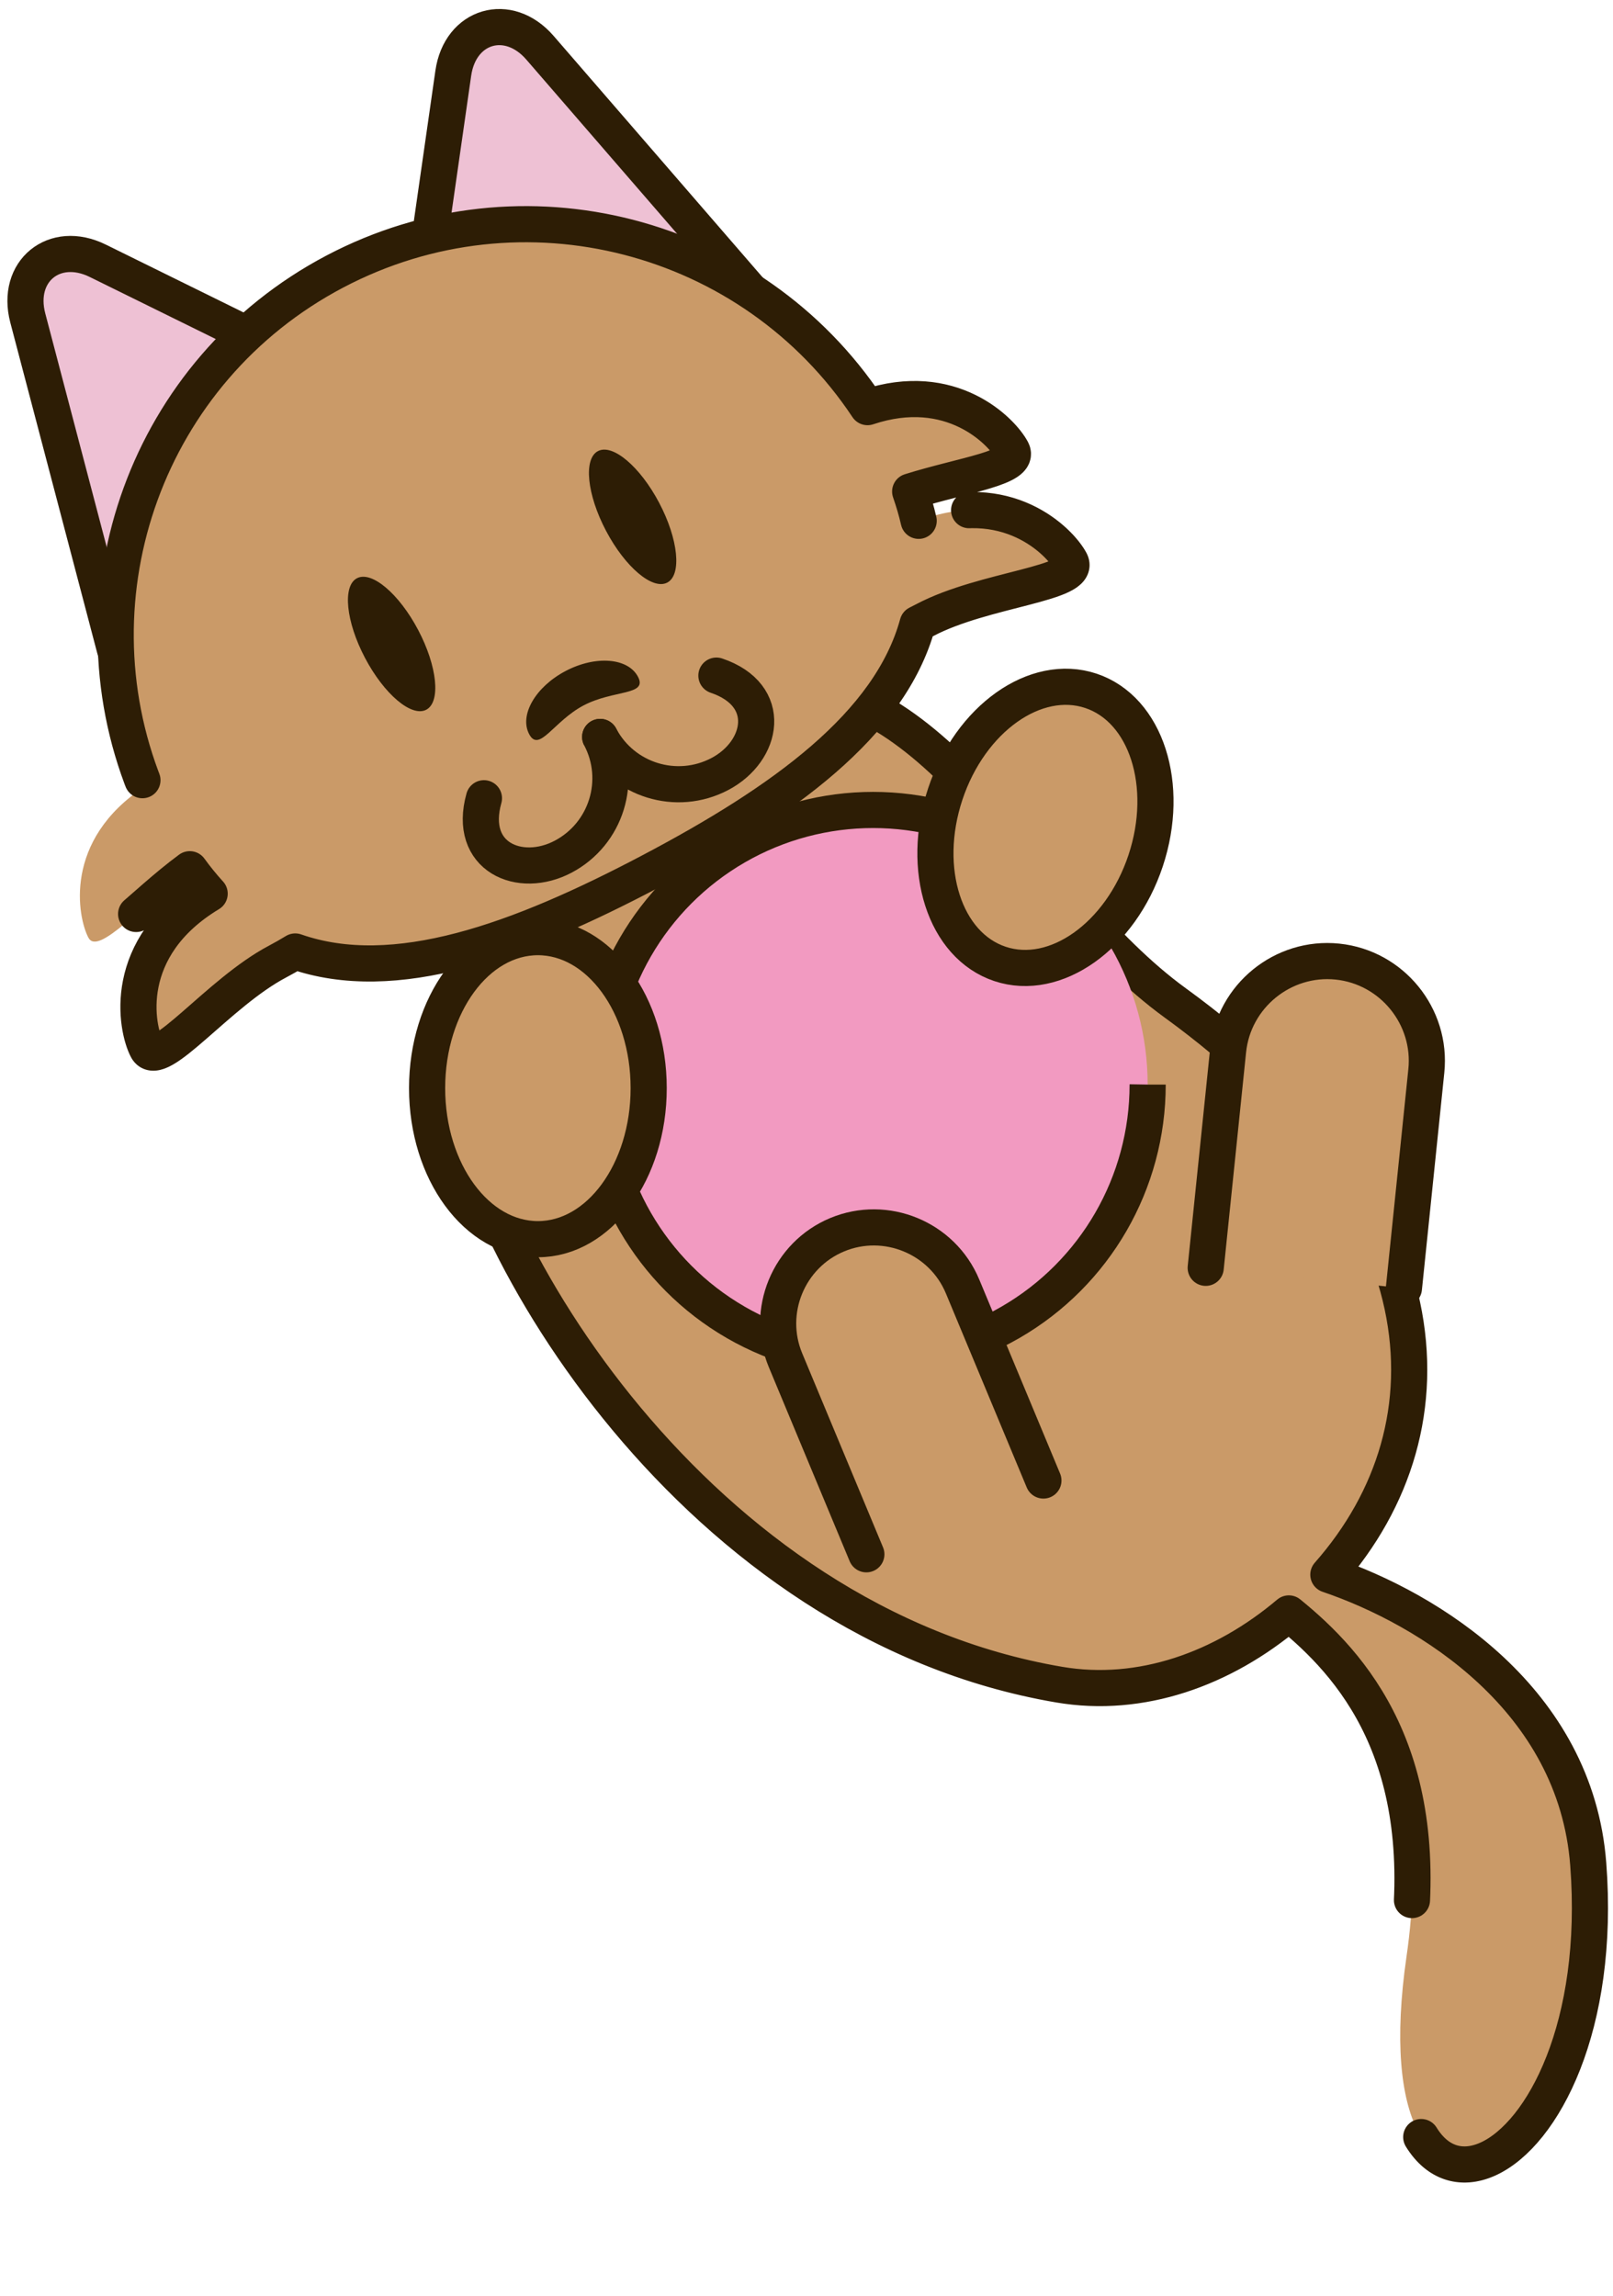
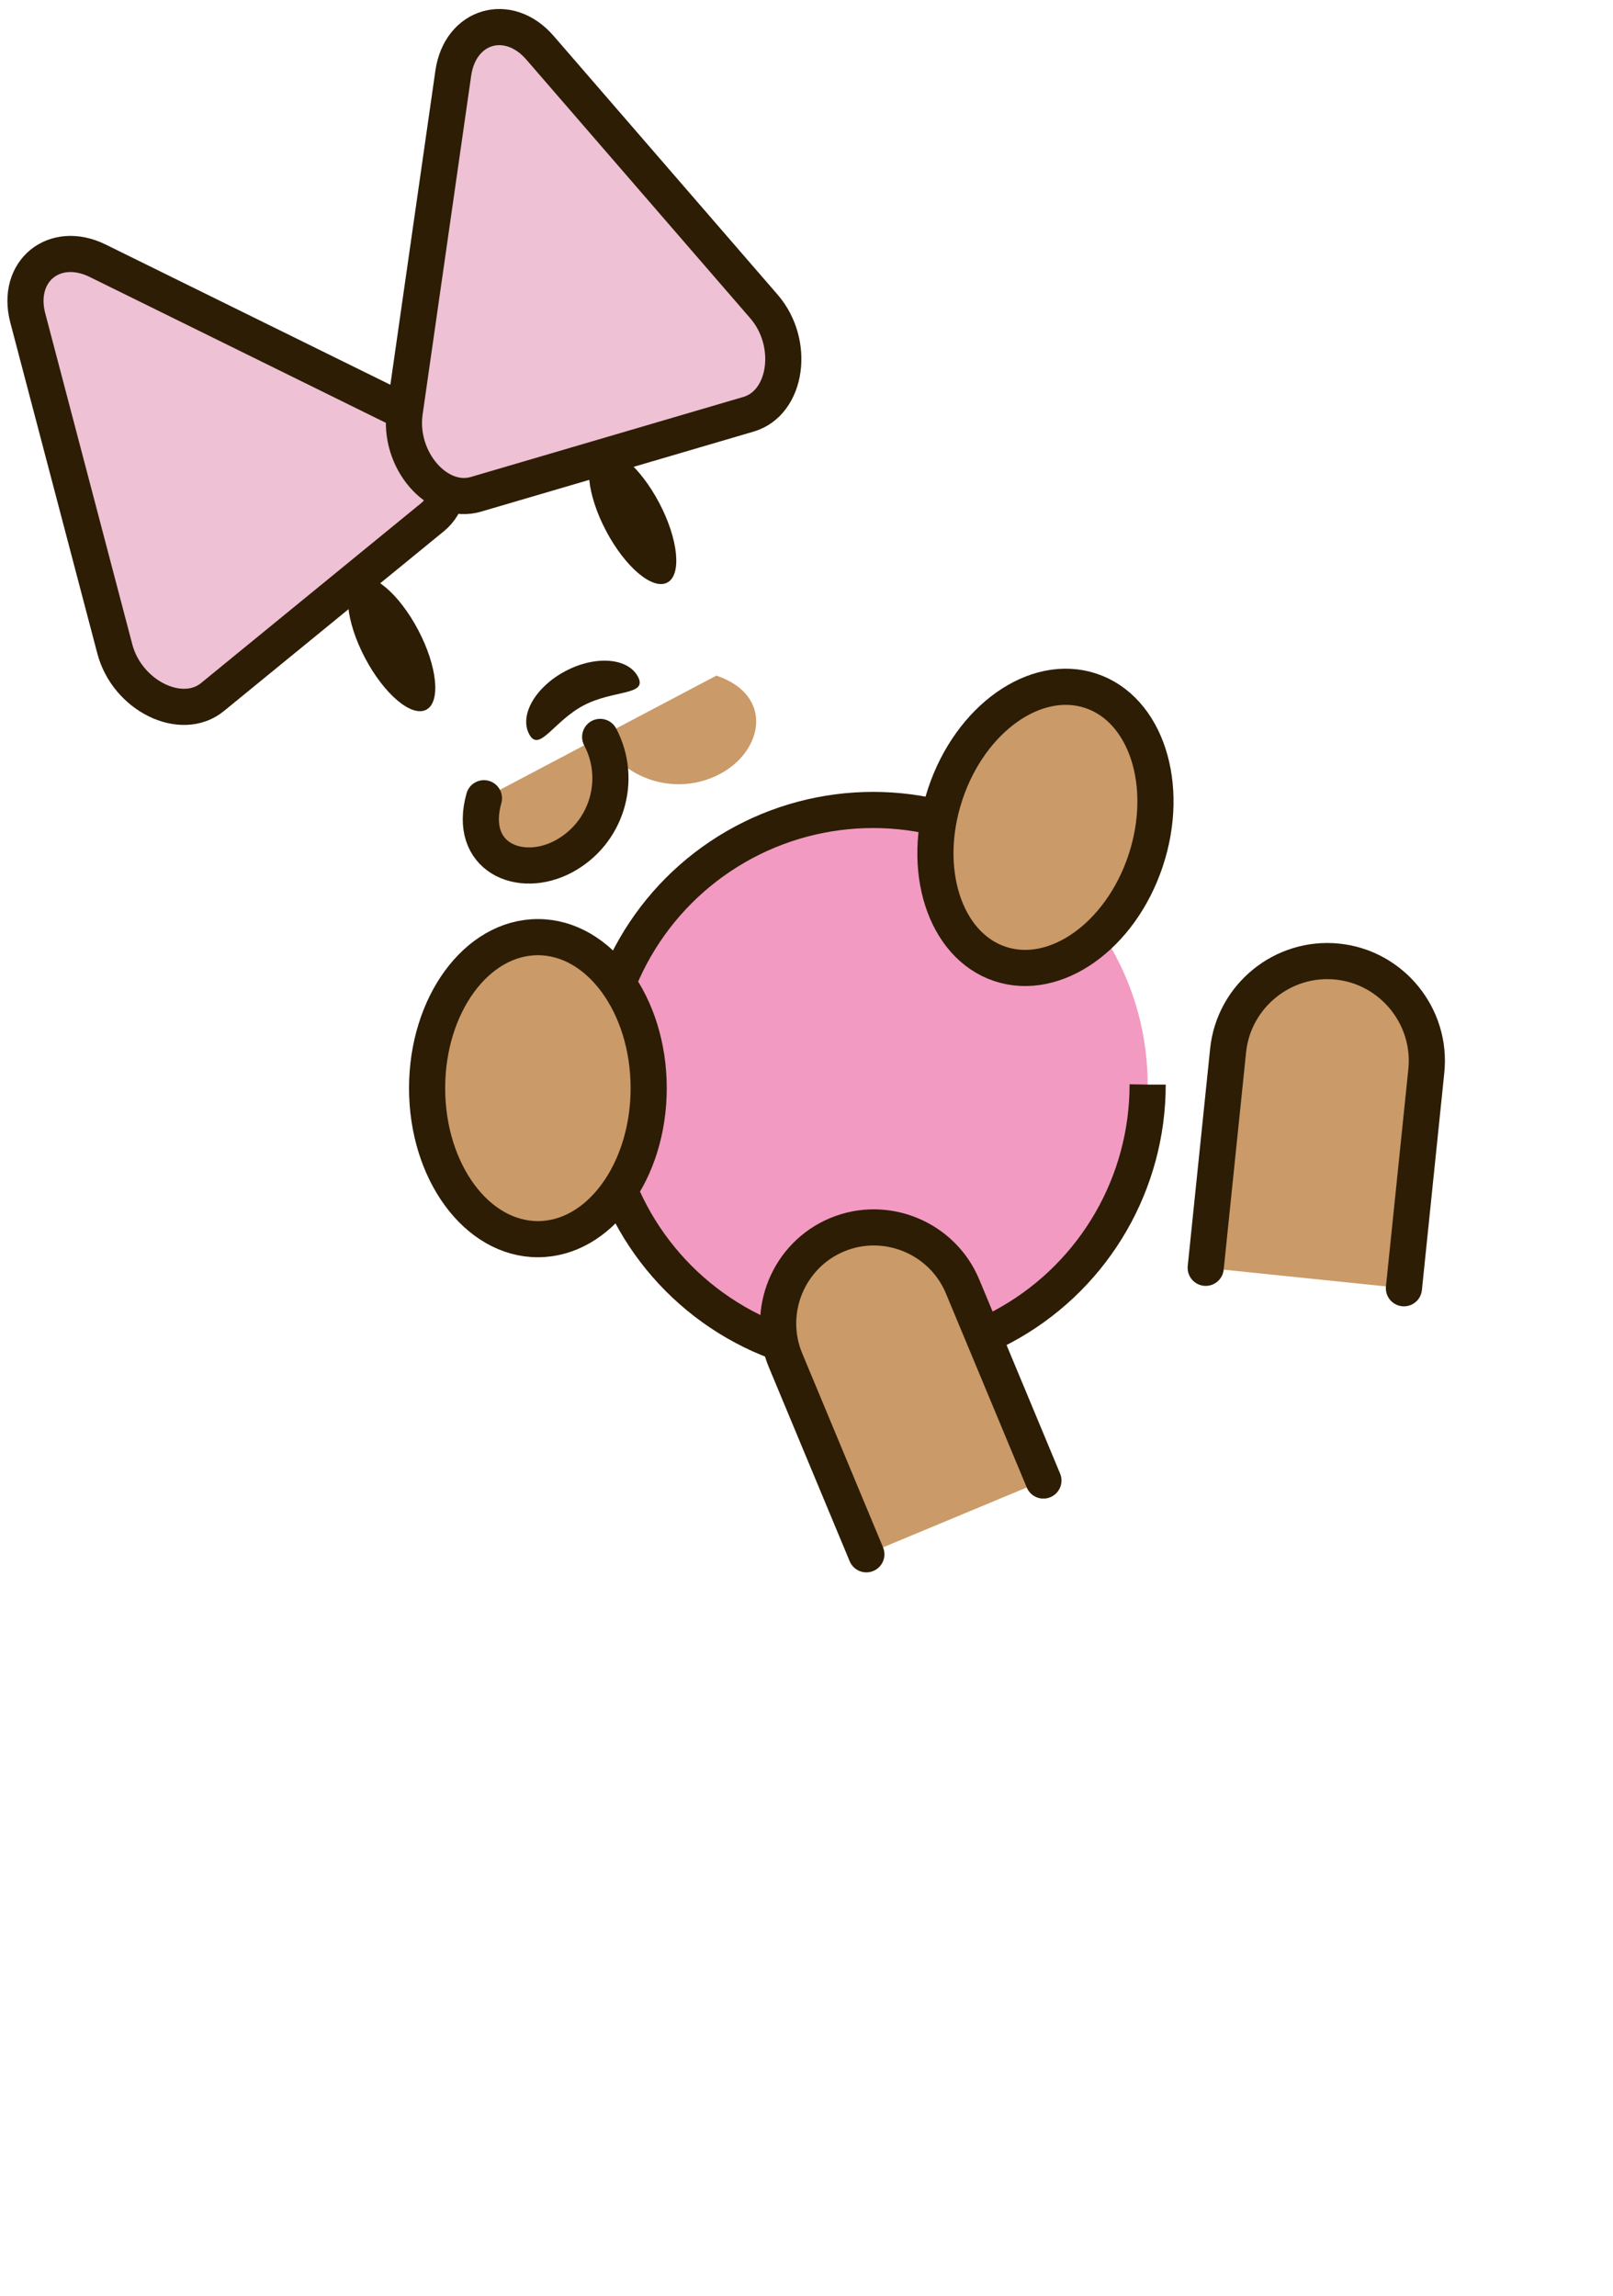
<svg xmlns="http://www.w3.org/2000/svg" height="381.1" preserveAspectRatio="xMidYMid meet" version="1.0" viewBox="78.5 30.7 267.8 381.1" width="267.8" zoomAndPan="magnify">
  <g>
    <g id="change1_2">
-       <path d="M299.04,292.092c22.03-25.005,19.185-62.526-25.405-94.898c-24.88-18.063-39.091-55.883-69.674-52.726 c-30.583,3.157-53.715,31.767-50.558,62.35c3.157,30.583,40.869,93.332,100.979,103.534c13.522,2.295,27.149-2.566,38.099-11.826 c10.31,8.375,24.381,23.664,19.548,56.874c-8.21,56.419,34.279,38.482,30.16-15.258C340.092,312.79,315.763,297.768,299.04,292.092 z" fill="#CA9A68" stroke="#2D1D05" stroke-dasharray="250,20,0,20" stroke-linecap="round" stroke-linejoin="round" stroke-miterlimit="10" stroke-width="6" />
-     </g>
+       </g>
    <g id="change1_3">
      <path d="M278.678,241.157l3.72-36.075c0.933-9.05,9.101-15.691,18.151-14.758l0,0c9.05,0.933,15.691,9.101,14.758,18.151l-3.72,36.075" fill="#CA9A68" stroke="#2D1D05" stroke-linecap="round" stroke-linejoin="round" stroke-miterlimit="10" stroke-width="6" />
    </g>
    <g>
      <g id="change2_1">
        <path d="M94.729,73.988l50.965,25.101c7.206,3.549,9.76,13.259,4.597,17.479l-36.515,29.842c-5.163,4.219-14.17-0.217-16.213-7.985 L83.112,83.481C81.069,75.713,87.523,70.439,94.729,73.988z" fill="#EEC1D4" stroke="#2D1D05" stroke-linecap="round" stroke-linejoin="round" stroke-miterlimit="10" stroke-width="6" />
      </g>
      <g id="change2_2">
        <path d="M153.756,42.852l-8.062,56.237c-1.14,7.951,5.432,15.542,11.83,13.664l45.247-13.286c6.397-1.879,7.822-11.818,2.565-17.89 L168.15,38.626C162.893,32.553,154.896,34.901,153.756,42.852z" fill="#EEC1D4" stroke="#2D1D05" stroke-linecap="round" stroke-linejoin="round" stroke-miterlimit="10" stroke-width="6" />
      </g>
      <g id="change1_8">
-         <path d="M231.025,117.156c-0.365-1.588-0.835-3.21-1.414-4.865c8.922-2.796,18.424-3.938,16.901-6.826 c-1.684-3.192-10.105-11.823-23.981-7.181c-19.107-28.765-57.277-38.946-88.477-22.489 c-31.116,16.413-44.277,53.507-31.501,85.461c-13.666,8.925-11.144,21.746-9.38,25.091c1.637,3.104,8.799-5.437,16.836-11.358 c1.065,1.468,2.166,2.816,3.3,4.057c-14.817,8.94-12.22,22.309-10.413,25.734c1.961,3.717,11.843-9.271,21.667-14.452 c1.025-0.541,2.01-1.105,2.955-1.683c16.508,5.771,37.091-1.74,59.037-13.316c21.895-11.549,39.686-24.262,44.296-41.087 c0.407-0.201,0.814-0.407,1.222-0.622c9.824-5.182,26.123-6.004,24.162-9.721C254.502,120.612,245.634,111.563,231.025,117.156z" fill="#CA9A68" stroke="#2D1D05" stroke-dasharray="250,20,0,20" stroke-linecap="round" stroke-linejoin="round" stroke-miterlimit="10" stroke-width="6" />
-       </g>
+         </g>
      <g id="change3_1">
        <path d="M184.419,143.036c1.661,3.149-4.044,2.133-9.033,4.765c-4.989,2.631-7.372,7.913-9.033,4.765 c-1.661-3.149,1.037-7.835,6.025-10.466C177.368,139.467,182.758,139.887,184.419,143.036z" fill="#2D1D05" />
      </g>
      <g id="change3_2">
        <ellipse cx="143.523" cy="137.593" fill="#2D1D05" rx="4.986" ry="12.337" transform="rotate(-27.81 143.534 137.609)" />
      </g>
      <g id="change3_3">
        <ellipse cx="183.536" cy="116.487" fill="#2D1D05" rx="4.986" ry="12.337" transform="rotate(-27.81 183.551 116.502)" />
      </g>
      <g>
        <g>
          <g>
            <g id="change1_1">
              <path d="M197.441,142.85c9.612,3.25,7.776,12.538,0.587,16.33c-7.189,3.792-16.092,1.038-19.884-6.151" fill="#CA9A68" />
            </g>
-             <path d="M197.441,142.85c9.612,3.25,7.776,12.538,0.587,16.33c-7.189,3.792-16.092,1.038-19.884-6.151" fill="none" stroke="#2D1D05" stroke-linecap="round" stroke-linejoin="round" stroke-miterlimit="10" stroke-width="6" />
          </g>
        </g>
      </g>
      <g>
        <g>
          <g>
            <g id="change1_7">
              <path d="M158.847,163.207c-2.746,9.768,5.956,13.498,13.146,9.705c7.189-3.792,9.943-12.695,6.151-19.884" fill="#CA9A68" />
            </g>
            <path d="M158.847,163.207c-2.746,9.768,5.956,13.498,13.146,9.705c7.189-3.792,9.943-12.695,6.151-19.884" fill="none" stroke="#2D1D05" stroke-linecap="round" stroke-linejoin="round" stroke-miterlimit="10" stroke-width="6" />
          </g>
        </g>
      </g>
    </g>
    <g id="change4_1">
      <circle cx="223.455" cy="210.738" fill="#F29AC1" r="45.585" stroke="#2D1D05" stroke-dasharray="250,20,0,20" stroke-miterlimit="10" stroke-width="6" />
    </g>
    <g id="change1_4">
      <path d="M222.338,288.712l-13.426-32.224c-3.368-8.084,0.49-17.454,8.574-20.822l0,0c8.084-3.368,17.454,0.49,20.822,8.574l13.426,32.224" fill="#CA9A68" stroke="#2D1D05" stroke-linecap="round" stroke-linejoin="round" stroke-miterlimit="10" stroke-width="6" />
    </g>
    <g id="change1_5">
      <ellipse cx="167.804" cy="211.333" fill="#CA9A68" rx="18.394" ry="25.069" stroke="#2D1D05" stroke-dasharray="250,20,0,20" stroke-linecap="round" stroke-linejoin="round" stroke-miterlimit="10" stroke-width="6" />
    </g>
    <g id="change1_6">
      <ellipse cx="252.073" cy="168.051" fill="#CA9A68" rx="17.529" ry="23.89" stroke="#2D1D05" stroke-dasharray="250,20,0,20" stroke-linecap="round" stroke-linejoin="round" stroke-miterlimit="10" stroke-width="6" transform="rotate(18.396 252.096 168.041)" />
    </g>
  </g>
</svg>